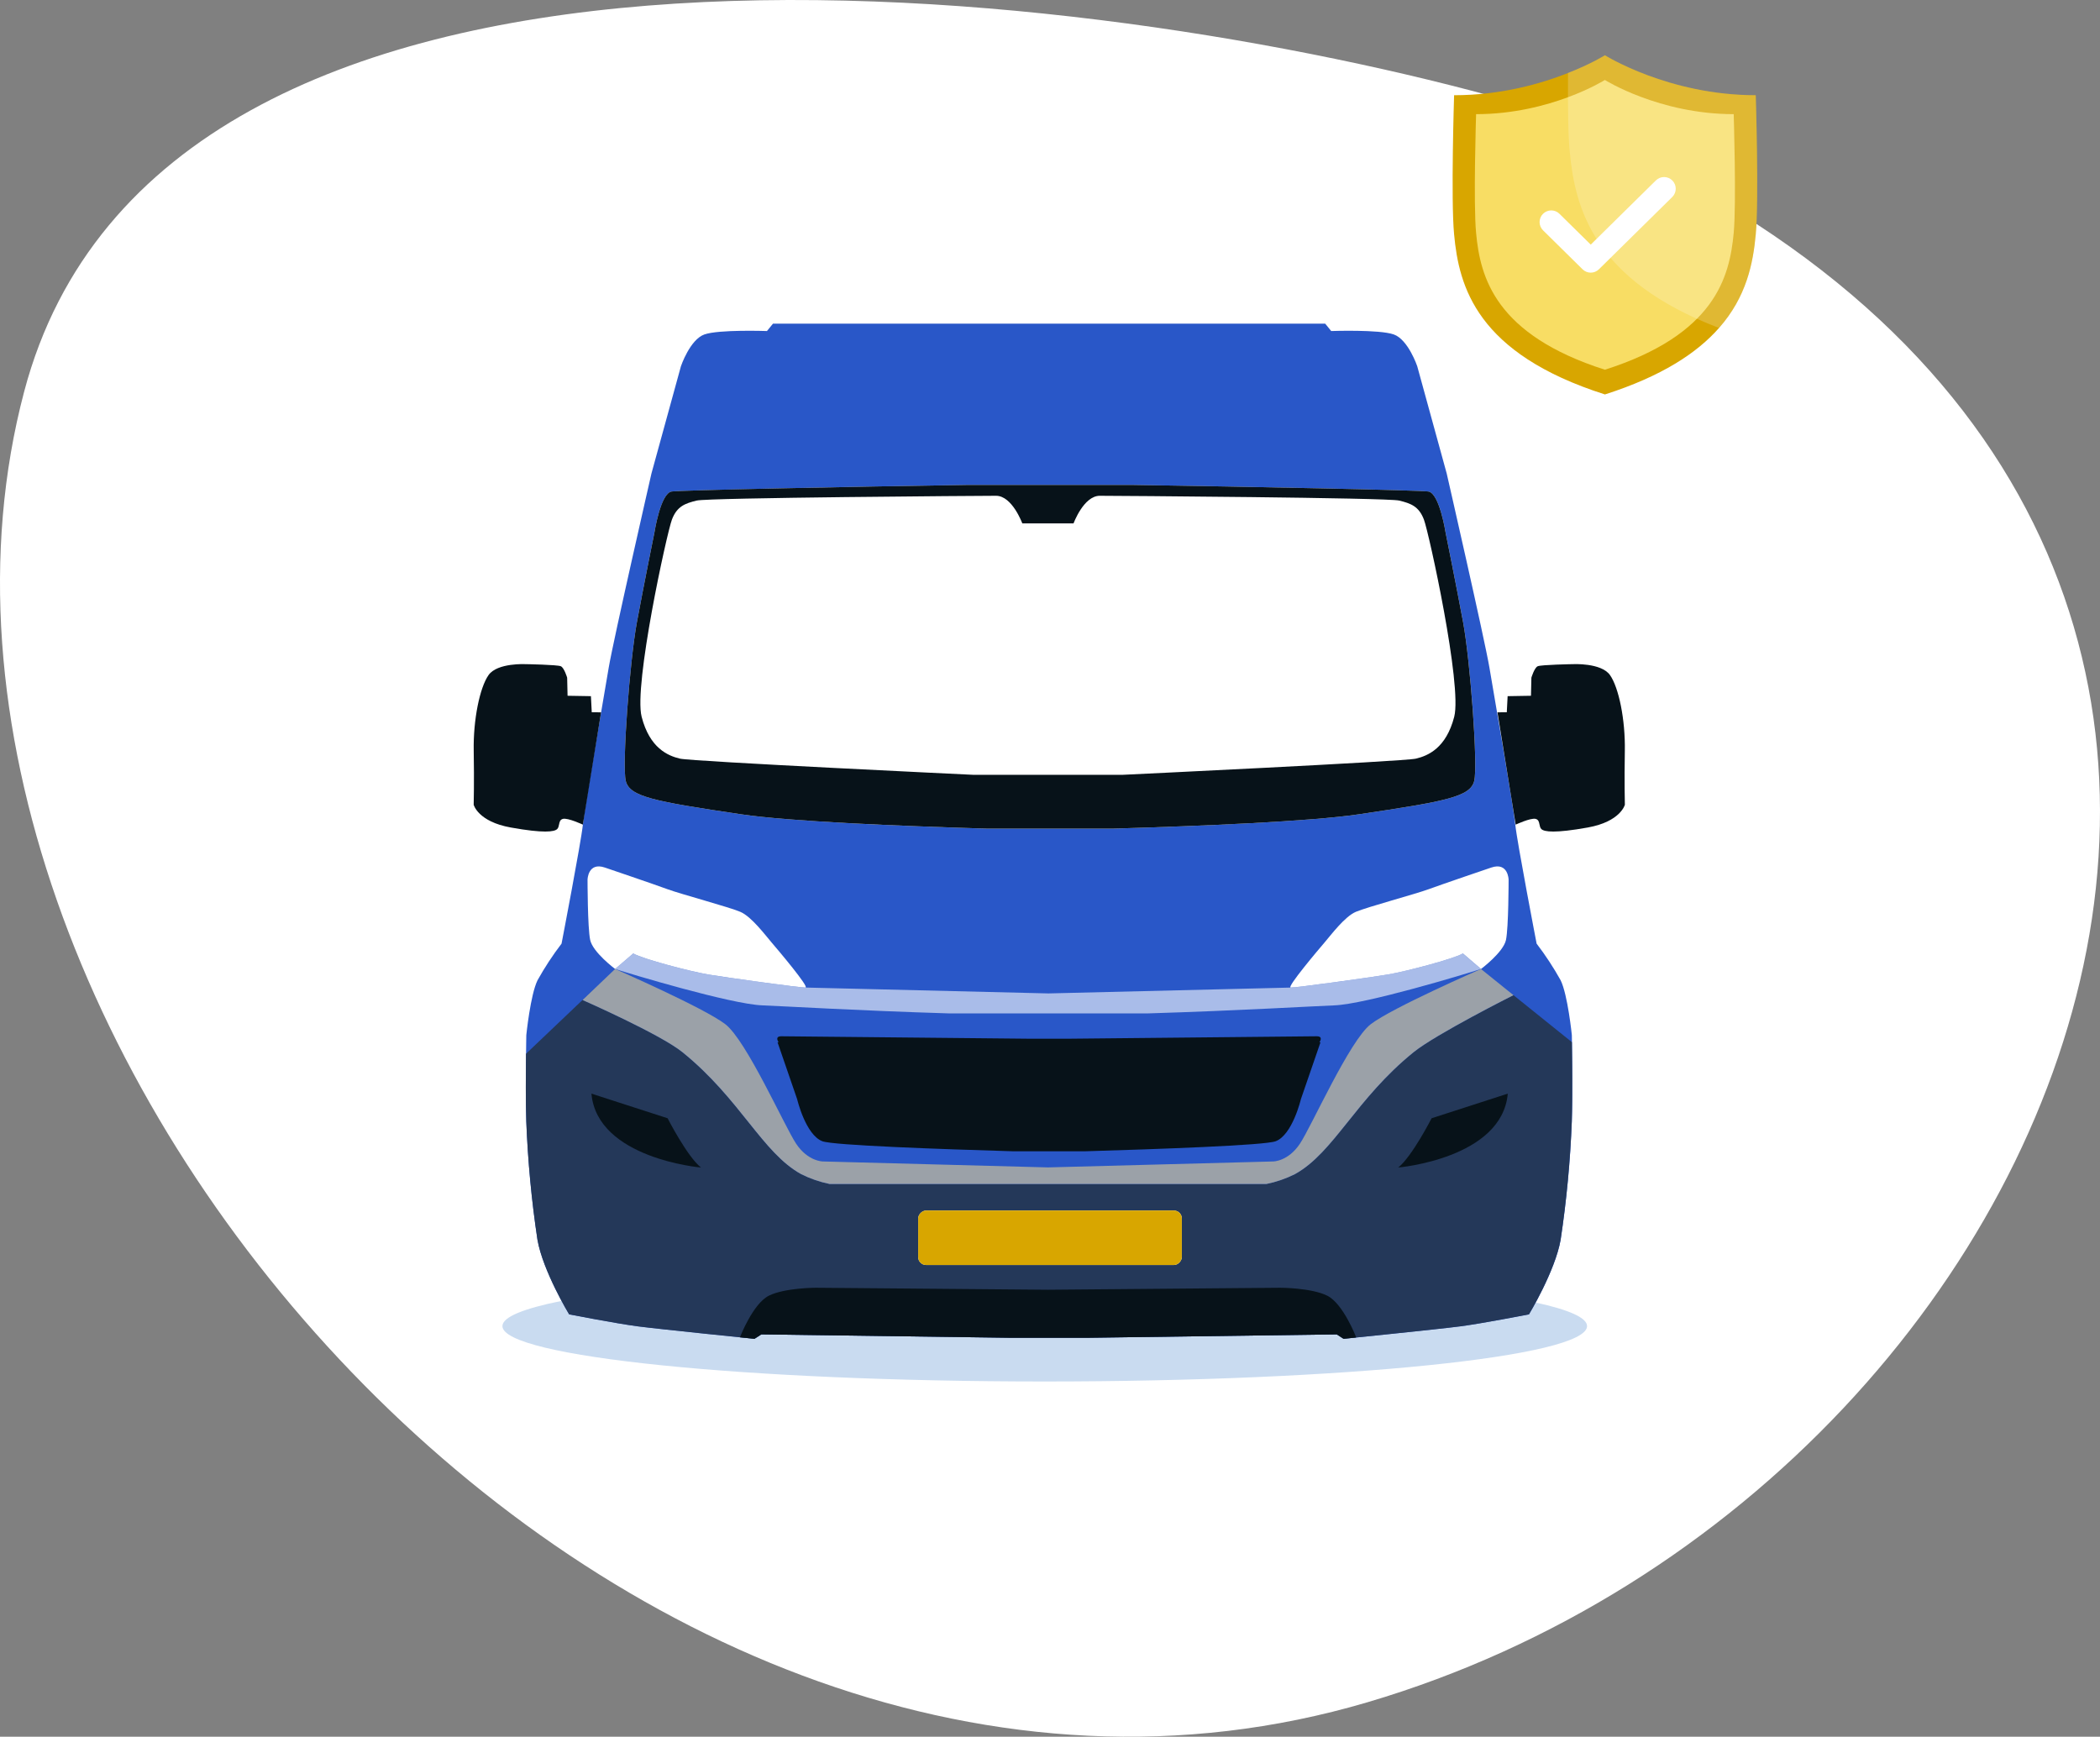
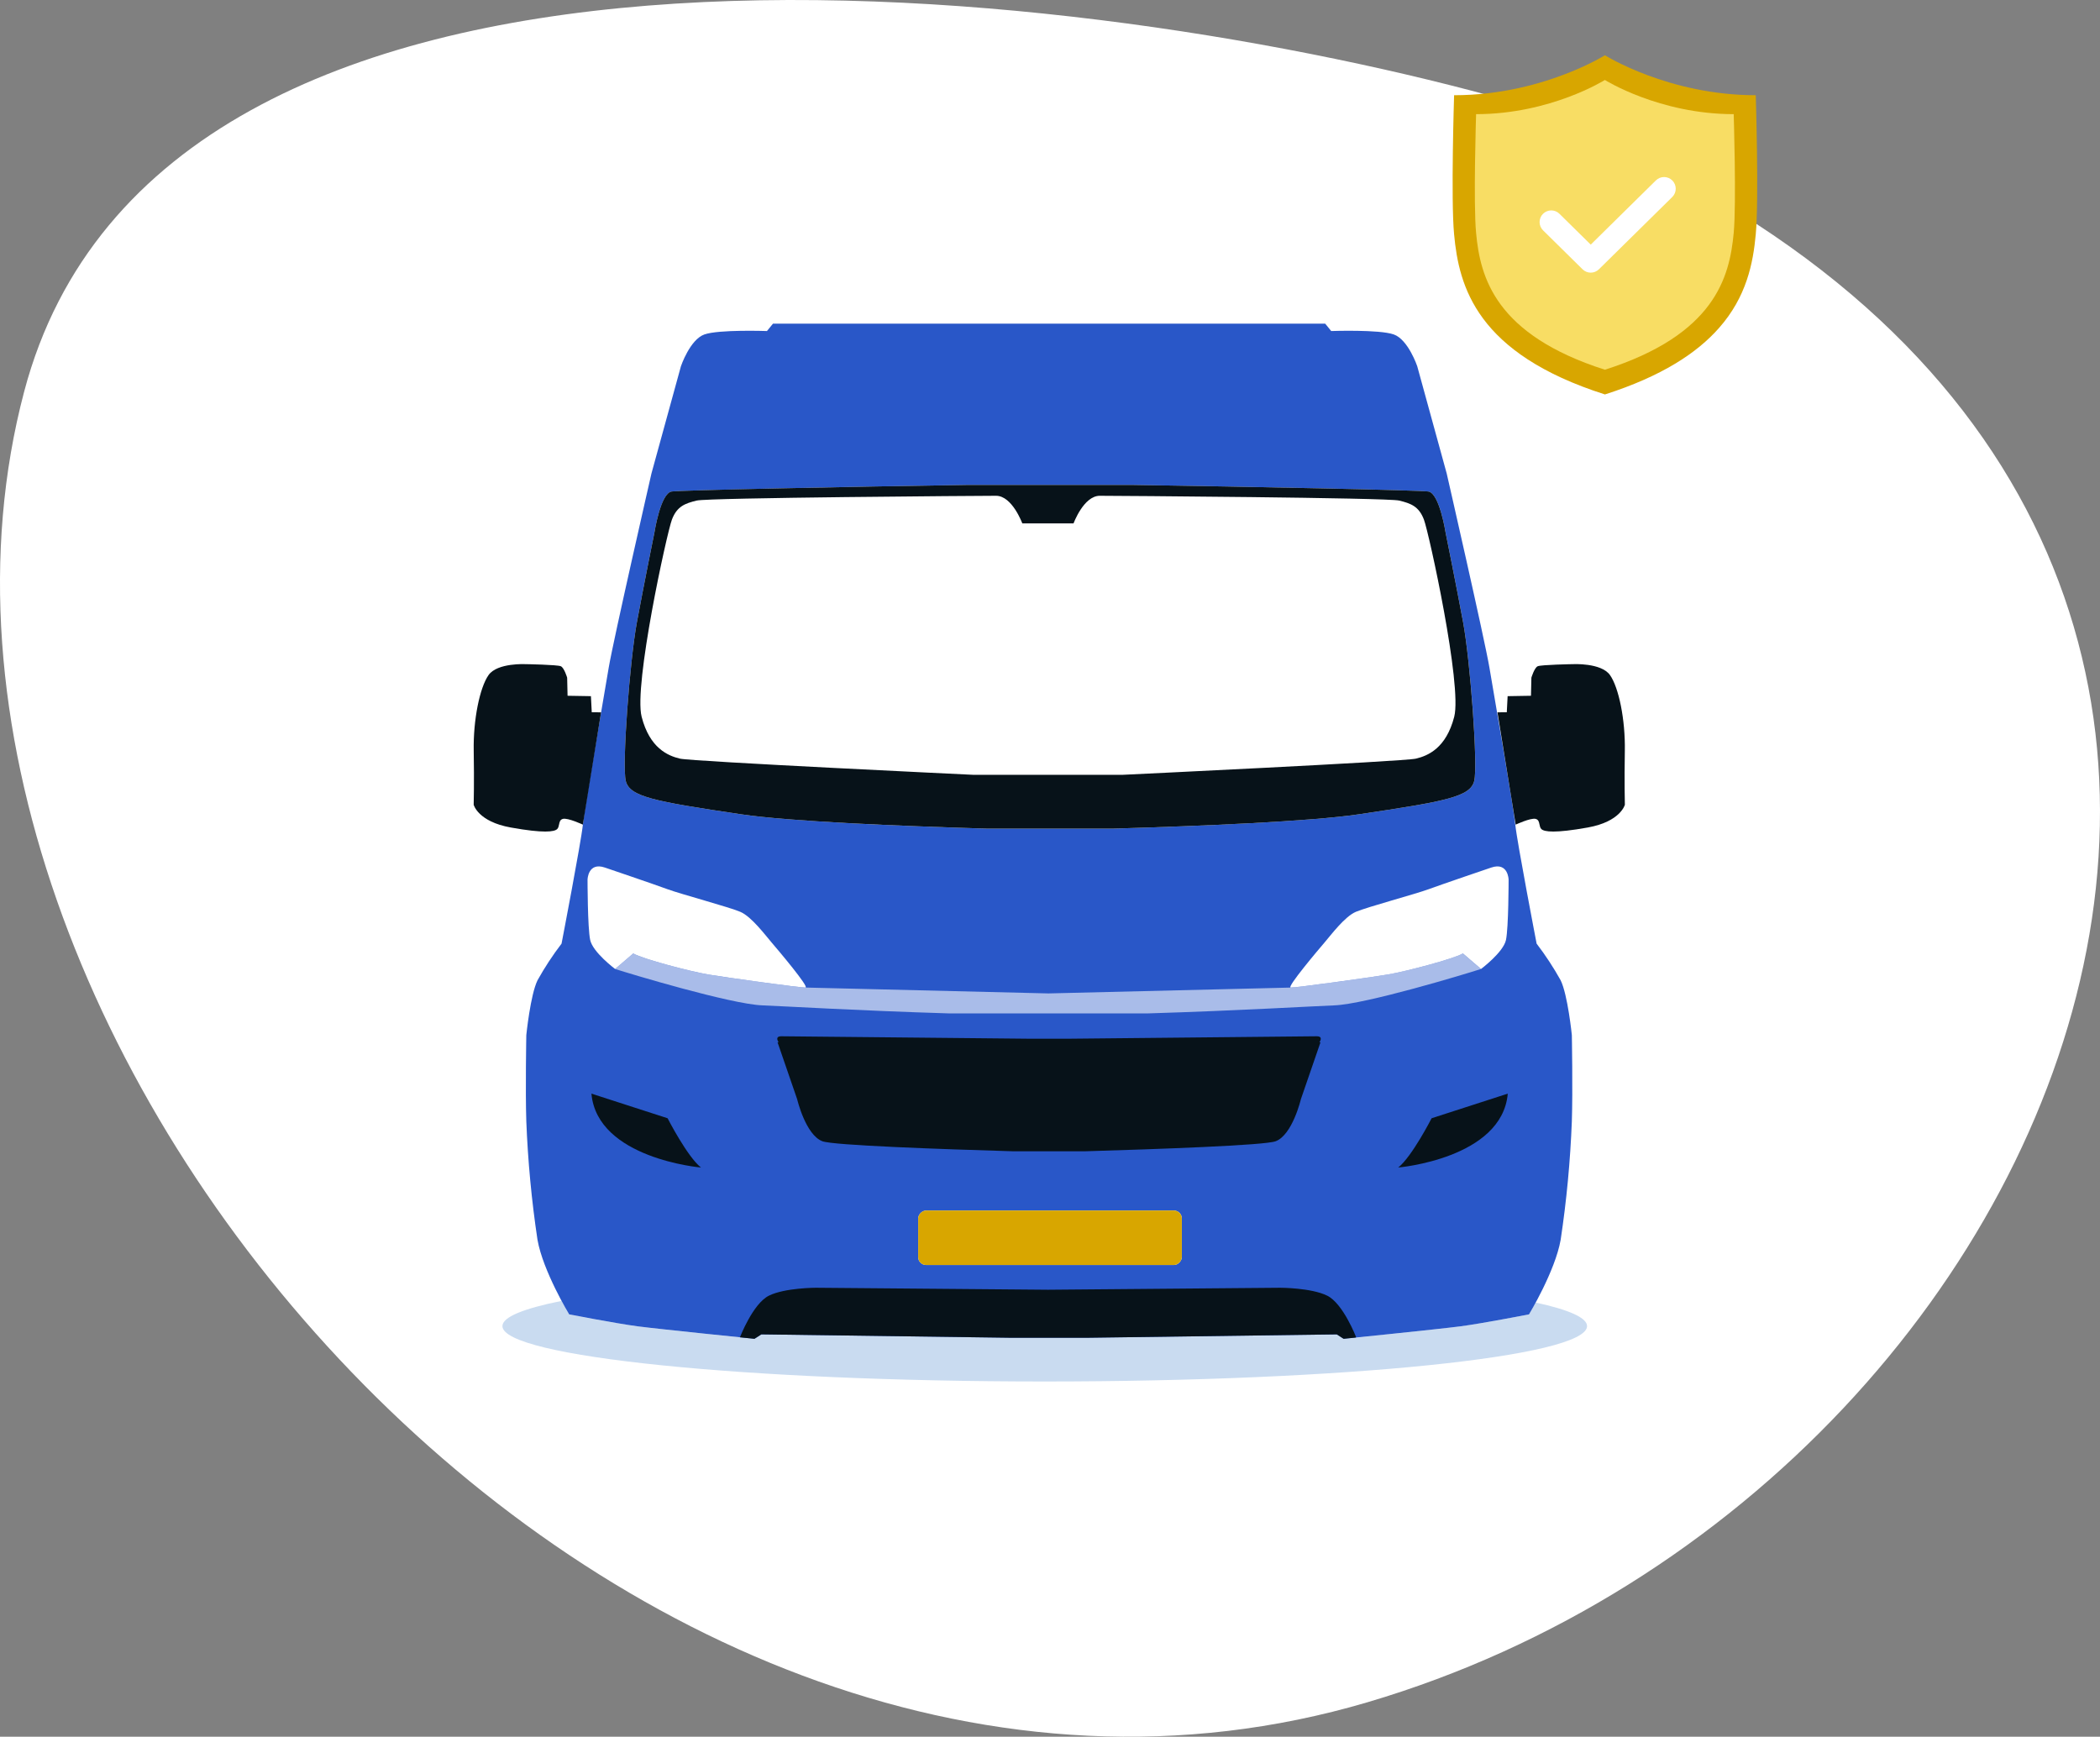
<svg xmlns="http://www.w3.org/2000/svg" width="133" height="110" viewBox="0 0 133 110" fill="none">
  <rect x="0" y="0" width="133" height="110" fill="#808080" stroke="none" />
  <path d="M1.531 24.801C10.197 -8.003 67.154 -1.343 94.496 6.091C158.143 28.625 133.889 93.854 86.61 107.816C39.331 121.779 -9.309 65.798 1.531 24.801Z" fill="white" />
  <g clip-path="url(#clip0_6693_124185)">
    <path d="M97.259 82.5C97.011 82.958 96.835 83.249 96.835 83.249C96.835 83.249 93.884 83.824 92.505 84.005C91.126 84.187 85.095 84.797 85.095 84.797L84.66 84.516L68.863 84.731H64.016L48.218 84.516L47.783 84.797C47.783 84.797 41.753 84.187 40.373 84.005C38.994 83.824 36.043 83.249 36.043 83.249C36.043 83.249 35.842 82.915 35.564 82.397C33.171 82.876 31.82 83.418 31.82 83.992C31.82 85.929 47.198 87.5 66.167 87.5C85.136 87.5 100.514 85.929 100.514 83.992C100.514 83.458 99.346 82.953 97.259 82.5Z" fill="#C9DBF0" />
    <path d="M99.55 65.562C99.55 65.562 99.291 63 98.839 62.085C98.391 61.281 97.884 60.507 97.319 59.767C97.319 59.767 96.082 53.344 95.968 52.23C95.853 51.116 94.634 44.073 94.329 42.276C94.025 40.48 91.624 29.987 91.624 29.987L89.758 23.195C89.758 23.195 89.186 21.506 88.272 21.183C87.358 20.859 84.31 20.967 84.31 20.967L83.929 20.5H48.955L48.574 20.967C48.574 20.967 45.526 20.859 44.612 21.183C43.697 21.506 43.126 23.195 43.126 23.195L41.259 29.987C41.259 29.987 38.859 40.48 38.554 42.276C38.249 44.073 37.03 51.116 36.916 52.23C36.802 53.344 35.565 59.767 35.565 59.767C35 60.507 34.492 61.281 34.045 62.085C33.592 63 33.333 65.562 33.333 65.562C33.333 65.562 33.269 69.07 33.333 71.022C33.431 73.533 33.667 76.037 34.041 78.525C34.389 80.51 36.046 83.249 36.046 83.249C36.046 83.249 38.997 83.823 40.376 84.005C41.755 84.186 47.786 84.796 47.786 84.796L48.221 84.516L64.018 84.731H68.865L84.663 84.516L85.098 84.796C85.098 84.796 91.128 84.186 92.508 84.005C93.887 83.823 96.838 83.249 96.838 83.249C96.838 83.249 98.495 80.51 98.842 78.525C99.217 76.037 99.453 73.533 99.55 71.022C99.615 69.07 99.55 65.562 99.55 65.562ZM93.368 49.464C93.119 50.459 91.615 50.752 86.057 51.576C82.98 52.032 76.081 52.318 70.536 52.483H62.465C56.92 52.318 50.021 52.032 46.944 51.576C41.386 50.752 39.882 50.459 39.633 49.464C39.385 48.469 39.892 41.812 40.337 39.413C40.782 37.013 41.45 33.713 41.45 33.713C41.45 33.713 41.832 31.253 42.532 31.133C43.028 31.048 53.954 30.823 61.222 30.715H71.778C79.047 30.823 89.973 31.048 90.469 31.133C91.169 31.253 91.551 33.713 91.551 33.713C91.551 33.713 92.219 37.013 92.664 39.413C93.109 41.812 93.616 48.469 93.368 49.464Z" fill="#2957C8" />
    <path d="M92.647 60.389C92.035 60.745 89.029 61.529 87.916 61.719C86.842 61.902 82.326 62.526 81.782 62.549L81.781 62.549L81.777 62.55L81.77 62.55L66.398 62.921L51.015 62.549L51.015 62.549C50.765 62.573 45.95 61.908 44.836 61.719C43.723 61.529 40.717 60.745 40.105 60.389L38.957 61.373C39.839 61.659 46.291 63.605 48.29 63.678C49.585 63.725 54.242 64.008 60.105 64.187H72.691C78.554 64.008 83.212 63.725 84.506 63.678C86.484 63.606 92.805 61.694 93.795 61.373L92.647 60.389Z" fill="#A9BCE9" />
    <path fill-rule="evenodd" clip-rule="evenodd" d="M92.663 39.412C92.218 37.012 91.55 33.712 91.55 33.712C91.55 33.712 91.168 31.252 90.469 31.132C89.973 31.047 79.046 30.823 71.778 30.715H61.222C53.953 30.823 43.027 31.047 42.531 31.132C41.831 31.252 41.45 33.712 41.45 33.712C41.45 33.712 40.782 37.012 40.337 39.412C39.891 41.812 39.384 48.468 39.633 49.464C39.881 50.459 41.385 50.752 46.943 51.576C50.021 52.032 56.919 52.318 62.464 52.482H70.535C76.08 52.318 82.979 52.032 86.056 51.576C91.614 50.752 93.119 50.459 93.367 49.464C93.615 48.468 93.108 41.812 92.663 39.412ZM92.101 45.397C91.589 47.387 90.438 47.87 89.671 48.051C88.903 48.231 71.077 49.076 71.077 49.076H61.66C61.66 49.076 43.834 48.231 43.067 48.051C42.299 47.87 41.148 47.387 40.637 45.397C40.125 43.406 42.235 33.755 42.555 32.91C42.875 32.066 43.387 31.885 44.126 31.704C44.866 31.523 62.06 31.402 63.083 31.402C64.107 31.402 64.746 33.152 64.746 33.152H67.991C67.991 33.152 68.631 31.402 69.654 31.402C70.677 31.402 87.871 31.523 88.611 31.704C89.351 31.885 89.862 32.066 90.182 32.91C90.502 33.755 92.612 43.406 92.101 45.397Z" fill="#071219" />
    <path d="M33.304 42.066C33.304 42.066 31.5 41.967 30.943 42.756C30.385 43.545 29.967 45.582 30.002 47.554C30.037 49.525 30 50.971 30 50.971C30 50.971 30.268 52.04 32.354 52.413C34.441 52.787 35.101 52.687 35.286 52.513C35.362 52.441 35.384 52.331 35.407 52.221C35.438 52.065 35.469 51.909 35.656 51.865C35.972 51.791 36.915 52.23 36.915 52.23L38.069 45.116L37.478 45.114L37.425 44.093L35.946 44.068L35.92 42.922C35.92 42.922 35.735 42.299 35.523 42.2C35.312 42.1 33.304 42.066 33.304 42.066Z" fill="#071219" />
    <path d="M101.965 42.756C101.408 41.967 99.604 42.066 99.604 42.066C99.604 42.066 97.596 42.1 97.385 42.2C97.173 42.299 96.988 42.922 96.988 42.922L96.962 44.068L95.483 44.093L95.43 45.114L94.839 45.116L95.993 52.23C95.993 52.23 96.936 51.791 97.252 51.865C97.438 51.909 97.47 52.065 97.501 52.221C97.523 52.331 97.546 52.441 97.622 52.513C97.807 52.687 98.467 52.787 100.554 52.413C102.64 52.04 102.908 50.971 102.908 50.971C102.908 50.971 102.871 49.525 102.906 47.554C102.941 45.582 102.523 43.545 101.965 42.756Z" fill="#071219" />
    <path d="M38.31 54.949C38.31 54.949 41.454 56.016 42.276 56.321C43.098 56.625 46.17 57.448 46.885 57.753C47.6 58.057 48.483 59.25 48.873 59.701C49.262 60.152 51.266 62.526 51.016 62.549C50.765 62.573 45.95 61.908 44.837 61.719C43.724 61.529 40.718 60.745 40.105 60.389L38.958 61.373C38.958 61.373 37.545 60.318 37.378 59.535C37.211 58.752 37.211 55.713 37.211 55.713C37.211 55.713 37.234 54.583 38.31 54.949Z" fill="white" />
    <path d="M94.446 54.949C94.446 54.949 91.302 56.016 90.48 56.321C89.658 56.625 86.586 57.448 85.871 57.753C85.156 58.057 84.273 59.25 83.883 59.701C83.494 60.152 81.49 62.526 81.74 62.549C81.991 62.573 86.806 61.908 87.919 61.719C89.032 61.529 92.038 60.745 92.651 60.389L93.798 61.373C93.798 61.373 95.211 60.318 95.378 59.535C95.545 58.752 95.545 55.713 95.545 55.713C95.545 55.713 95.522 54.583 94.446 54.949Z" fill="white" />
-     <path d="M99.553 66.006C99.508 65.976 97.432 64.304 95.785 62.977L95.852 63.032C95.852 63.032 90.945 65.498 89.529 66.643C85.861 69.609 84.479 73.009 82.008 74.369C81.442 74.653 80.835 74.863 80.205 74.992H52.546C51.915 74.863 51.309 74.653 50.743 74.369C48.272 73.009 46.89 69.609 43.222 66.643C41.806 65.498 36.898 63.338 36.898 63.338L38.957 61.373C38.957 61.373 33.32 66.733 33.313 66.744C33.299 67.942 33.289 69.792 33.33 71.023C33.427 73.533 33.663 76.037 34.038 78.525C34.385 80.51 36.042 83.249 36.042 83.249C36.042 83.249 38.993 83.824 40.372 84.005C41.751 84.187 47.782 84.797 47.782 84.797L48.217 84.516L64.014 84.731H68.862L84.659 84.516L85.094 84.797C85.094 84.797 91.124 84.187 92.504 84.005C93.883 83.824 96.834 83.249 96.834 83.249C96.834 83.249 98.491 80.51 98.838 78.525C99.213 76.037 99.449 73.533 99.546 71.023C99.597 69.494 99.568 67.011 99.553 66.006Z" fill="#243859" />
-     <path d="M93.794 61.373C93.794 61.373 88.162 63.834 86.817 64.868C85.471 65.902 83.079 71.308 82.331 72.436C81.584 73.564 80.637 73.564 80.637 73.564L66.375 73.941L52.114 73.564C52.114 73.564 51.167 73.564 50.419 72.436C49.672 71.308 47.279 65.902 45.934 64.868C44.588 63.834 38.957 61.373 38.957 61.373L36.898 63.338C36.898 63.338 41.806 65.497 43.222 66.642C46.89 69.609 48.272 73.009 50.743 74.369C51.308 74.653 51.915 74.862 52.545 74.991H80.205C80.835 74.862 81.442 74.653 82.008 74.369C84.479 73.009 85.86 69.609 89.529 66.642C90.945 65.497 95.852 63.031 95.852 63.031L93.794 61.373Z" fill="#9BA1A8" />
    <path fill-rule="evenodd" clip-rule="evenodd" d="M95.493 69.268L90.668 70.828C90.668 70.828 89.428 73.255 88.555 73.948C88.555 73.948 95.126 73.385 95.493 69.268ZM37.457 69.268L42.282 70.828C42.282 70.828 43.522 73.255 44.395 73.948L44.395 73.948C44.389 73.948 37.824 73.383 37.457 69.268ZM81.081 81.563C81.081 81.563 83.034 81.563 84.052 82.062C85.069 82.561 85.891 84.702 85.891 84.702L85.848 84.719C85.383 84.767 85.095 84.796 85.095 84.796L84.66 84.516L68.862 84.73H64.015L48.218 84.516L47.783 84.796C47.783 84.796 47.424 84.76 46.863 84.702H46.863C46.863 84.702 47.685 82.561 48.703 82.062C49.72 81.563 51.673 81.563 51.673 81.563L66.377 81.689L81.081 81.563Z" fill="#071219" />
    <path d="M83.561 66.014C83.561 66.014 83.848 65.635 83.388 65.635C83.035 65.635 72.517 65.742 67.651 65.791H65.225C60.359 65.742 49.841 65.635 49.488 65.635C49.028 65.635 49.315 66.014 49.315 66.014H49.244L50.486 69.619C50.486 69.619 51.019 71.882 52.085 72.284C52.776 72.545 59.541 72.784 64.213 72.921H68.663C73.335 72.784 80.1 72.545 80.791 72.284C81.857 71.882 82.39 69.619 82.39 69.619L83.632 66.014H83.561Z" fill="#071219" />
    <rect width="16.697" height="3.449" rx="0.5" transform="matrix(1 0 0 -1 58.152 80.122)" fill="white" />
    <rect width="16.697" height="3.449" rx="0.5" transform="matrix(1 0 0 -1 58.152 80.122)" fill="#D8A600" />
  </g>
  <path d="M111.198 14.841C111.03 16.678 110.611 18.806 108.87 20.774C107.486 22.349 105.252 23.83 101.645 24.983C93.509 22.387 92.397 18.15 92.093 14.841C91.883 12.648 92.093 6.031 92.093 6.031C95.061 6.031 97.598 5.3 99.307 4.625C100.786 4.044 101.645 3.5 101.645 3.5C101.645 3.5 105.672 6.031 111.198 6.031C111.198 6.031 111.407 12.648 111.198 14.841Z" fill="#D8A600" />
  <path d="M101.643 5.065C101.643 5.065 98.204 7.23 93.486 7.23C93.486 7.23 93.307 12.882 93.486 14.757C93.748 17.578 94.702 21.196 101.643 23.418C108.595 21.196 109.539 17.578 109.801 14.757C109.979 12.882 109.801 7.23 109.801 7.23C105.082 7.23 101.643 5.065 101.643 5.065Z" fill="#F8DD64" />
-   <path opacity="0.2" d="M111.198 14.841C111.031 16.678 110.611 18.806 108.871 20.774C100.902 17.728 99.748 13.173 99.413 9.564C99.308 8.505 99.297 6.537 99.308 4.615C100.786 4.044 101.646 3.5 101.646 3.5C101.646 3.5 105.673 6.031 111.198 6.031C111.198 6.031 111.408 12.648 111.198 14.841Z" fill="white" />
  <path fill-rule="evenodd" clip-rule="evenodd" d="M105.917 11.434C106.203 11.724 106.2 12.192 105.91 12.478L101.265 17.056C100.978 17.34 100.516 17.34 100.229 17.056L97.728 14.591C97.437 14.305 97.434 13.838 97.72 13.547C98.007 13.257 98.474 13.253 98.764 13.54L100.747 15.494L104.873 11.427C105.163 11.14 105.631 11.144 105.917 11.434Z" fill="white" />
  <defs>
    <clipPath id="clip0_6693_124185">
      <rect width="73" height="67" fill="white" transform="translate(30 20.5)" />
    </clipPath>
  </defs>
</svg>